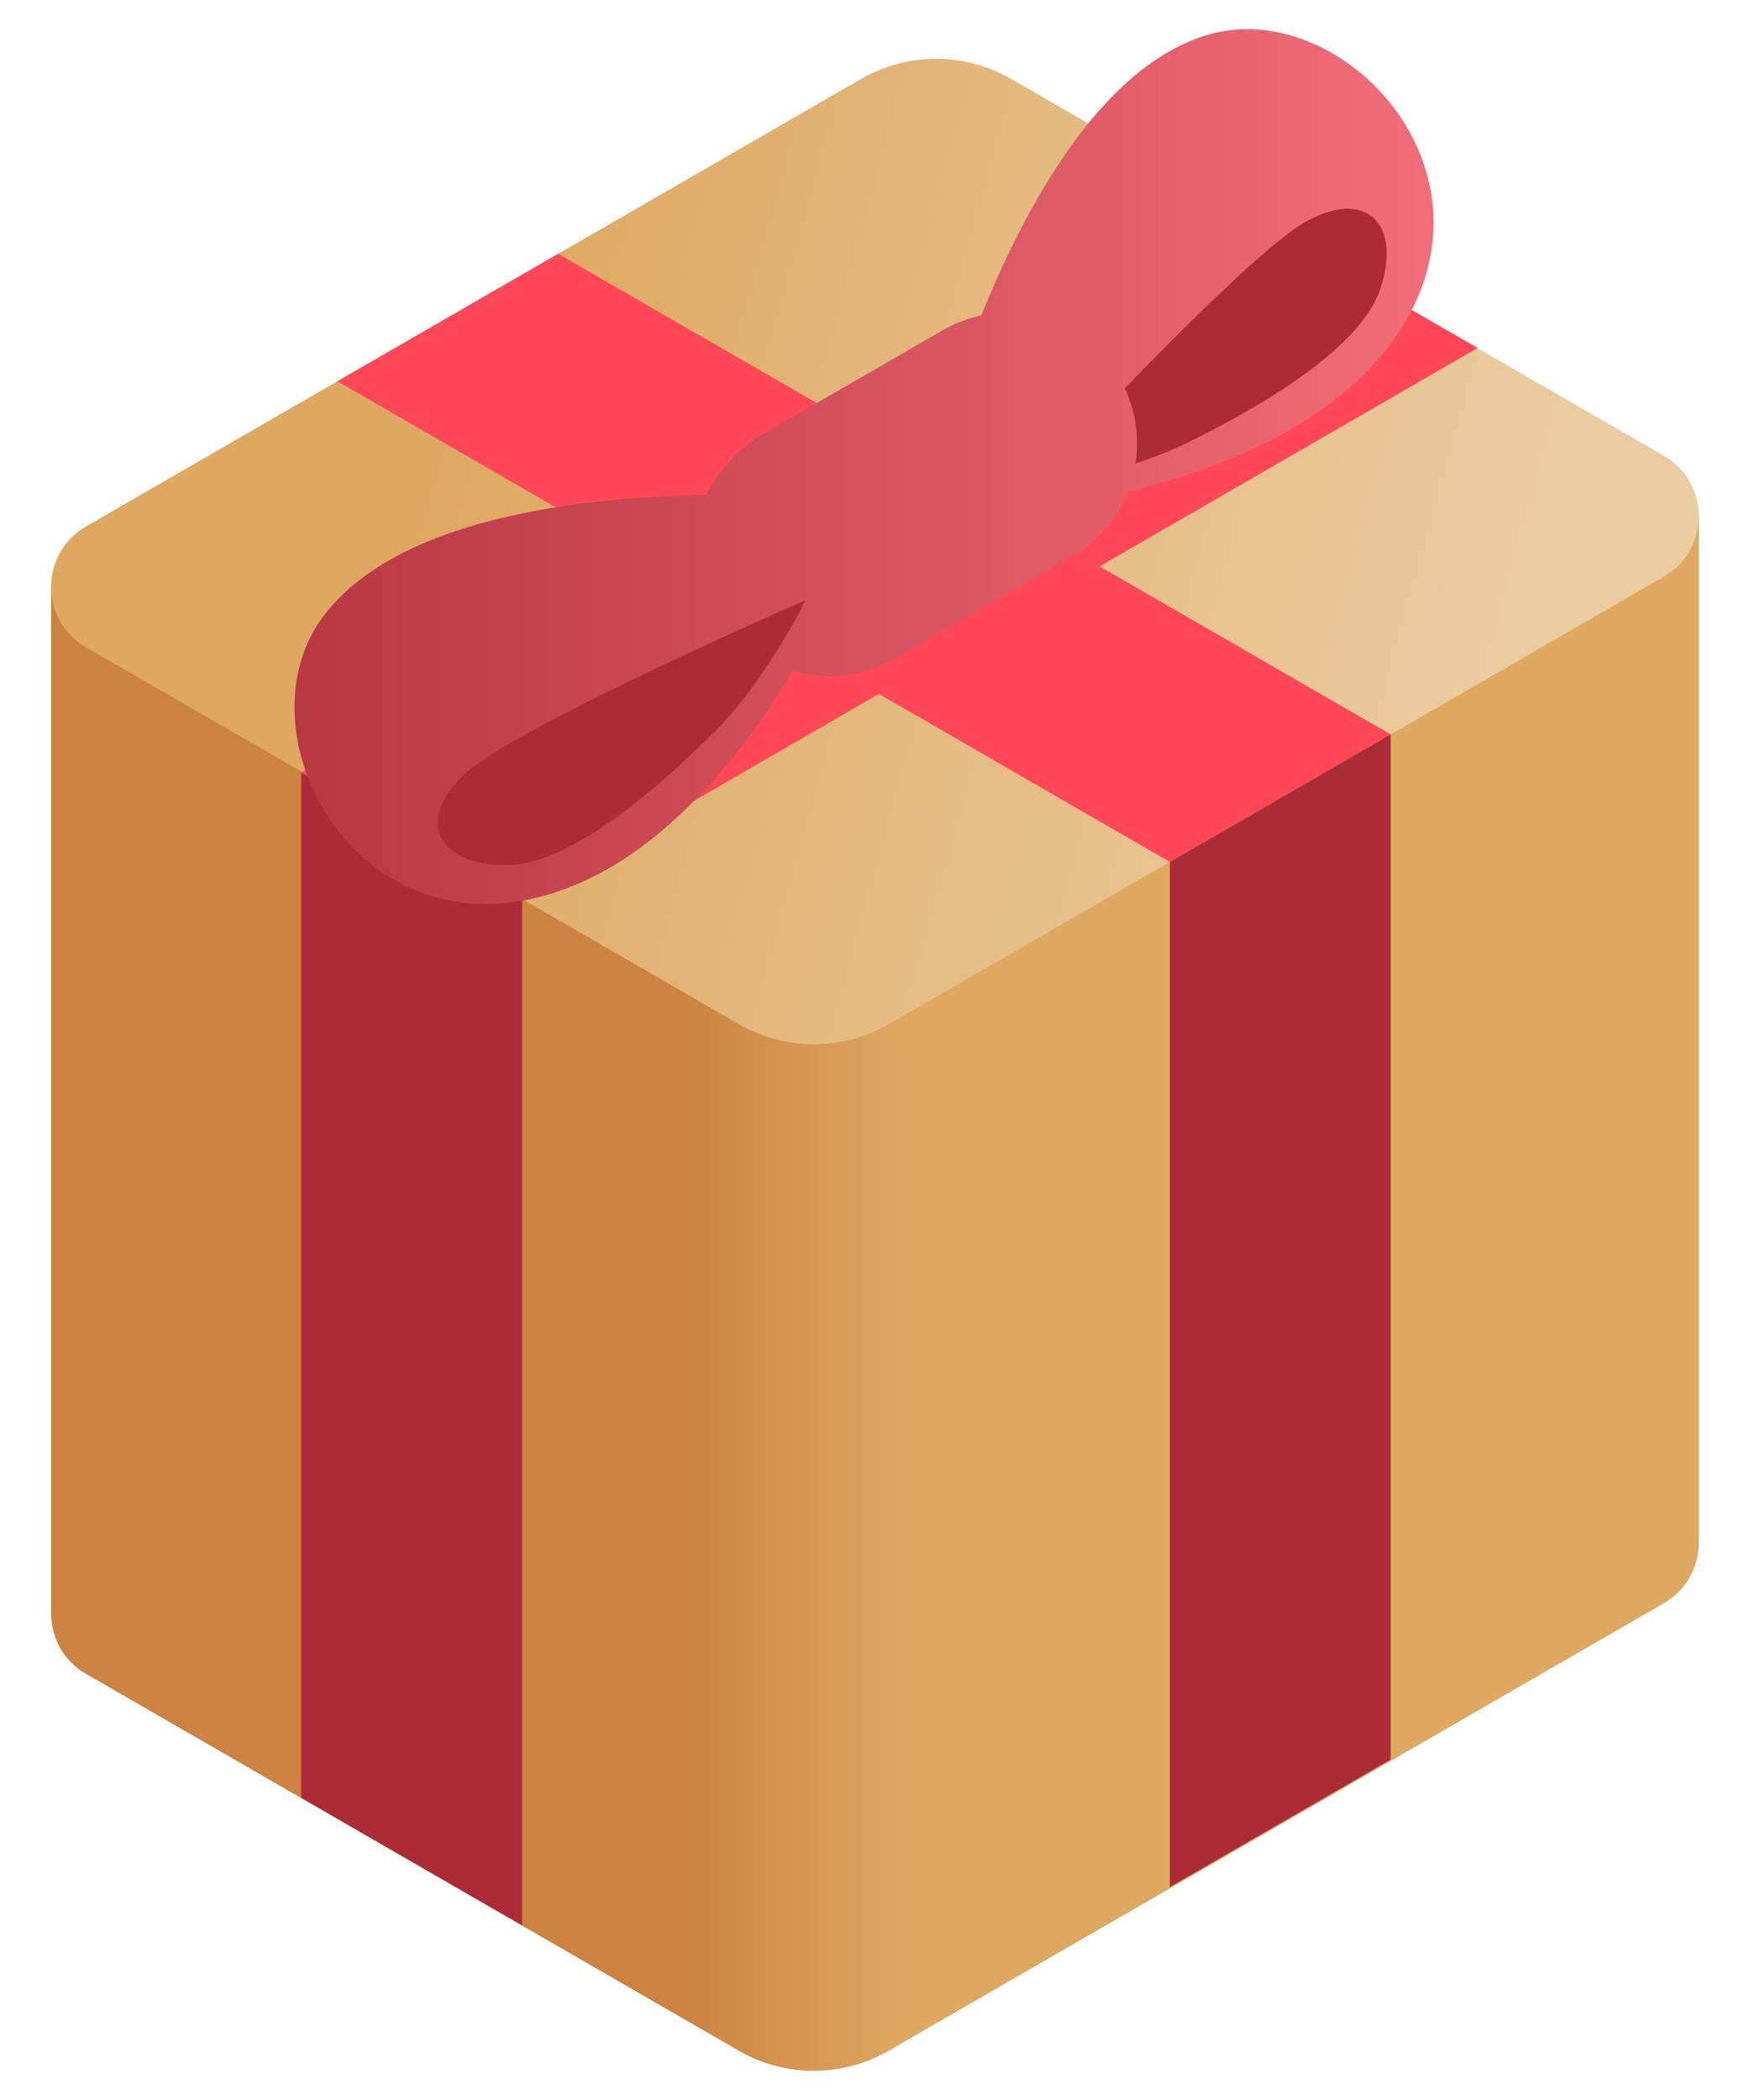
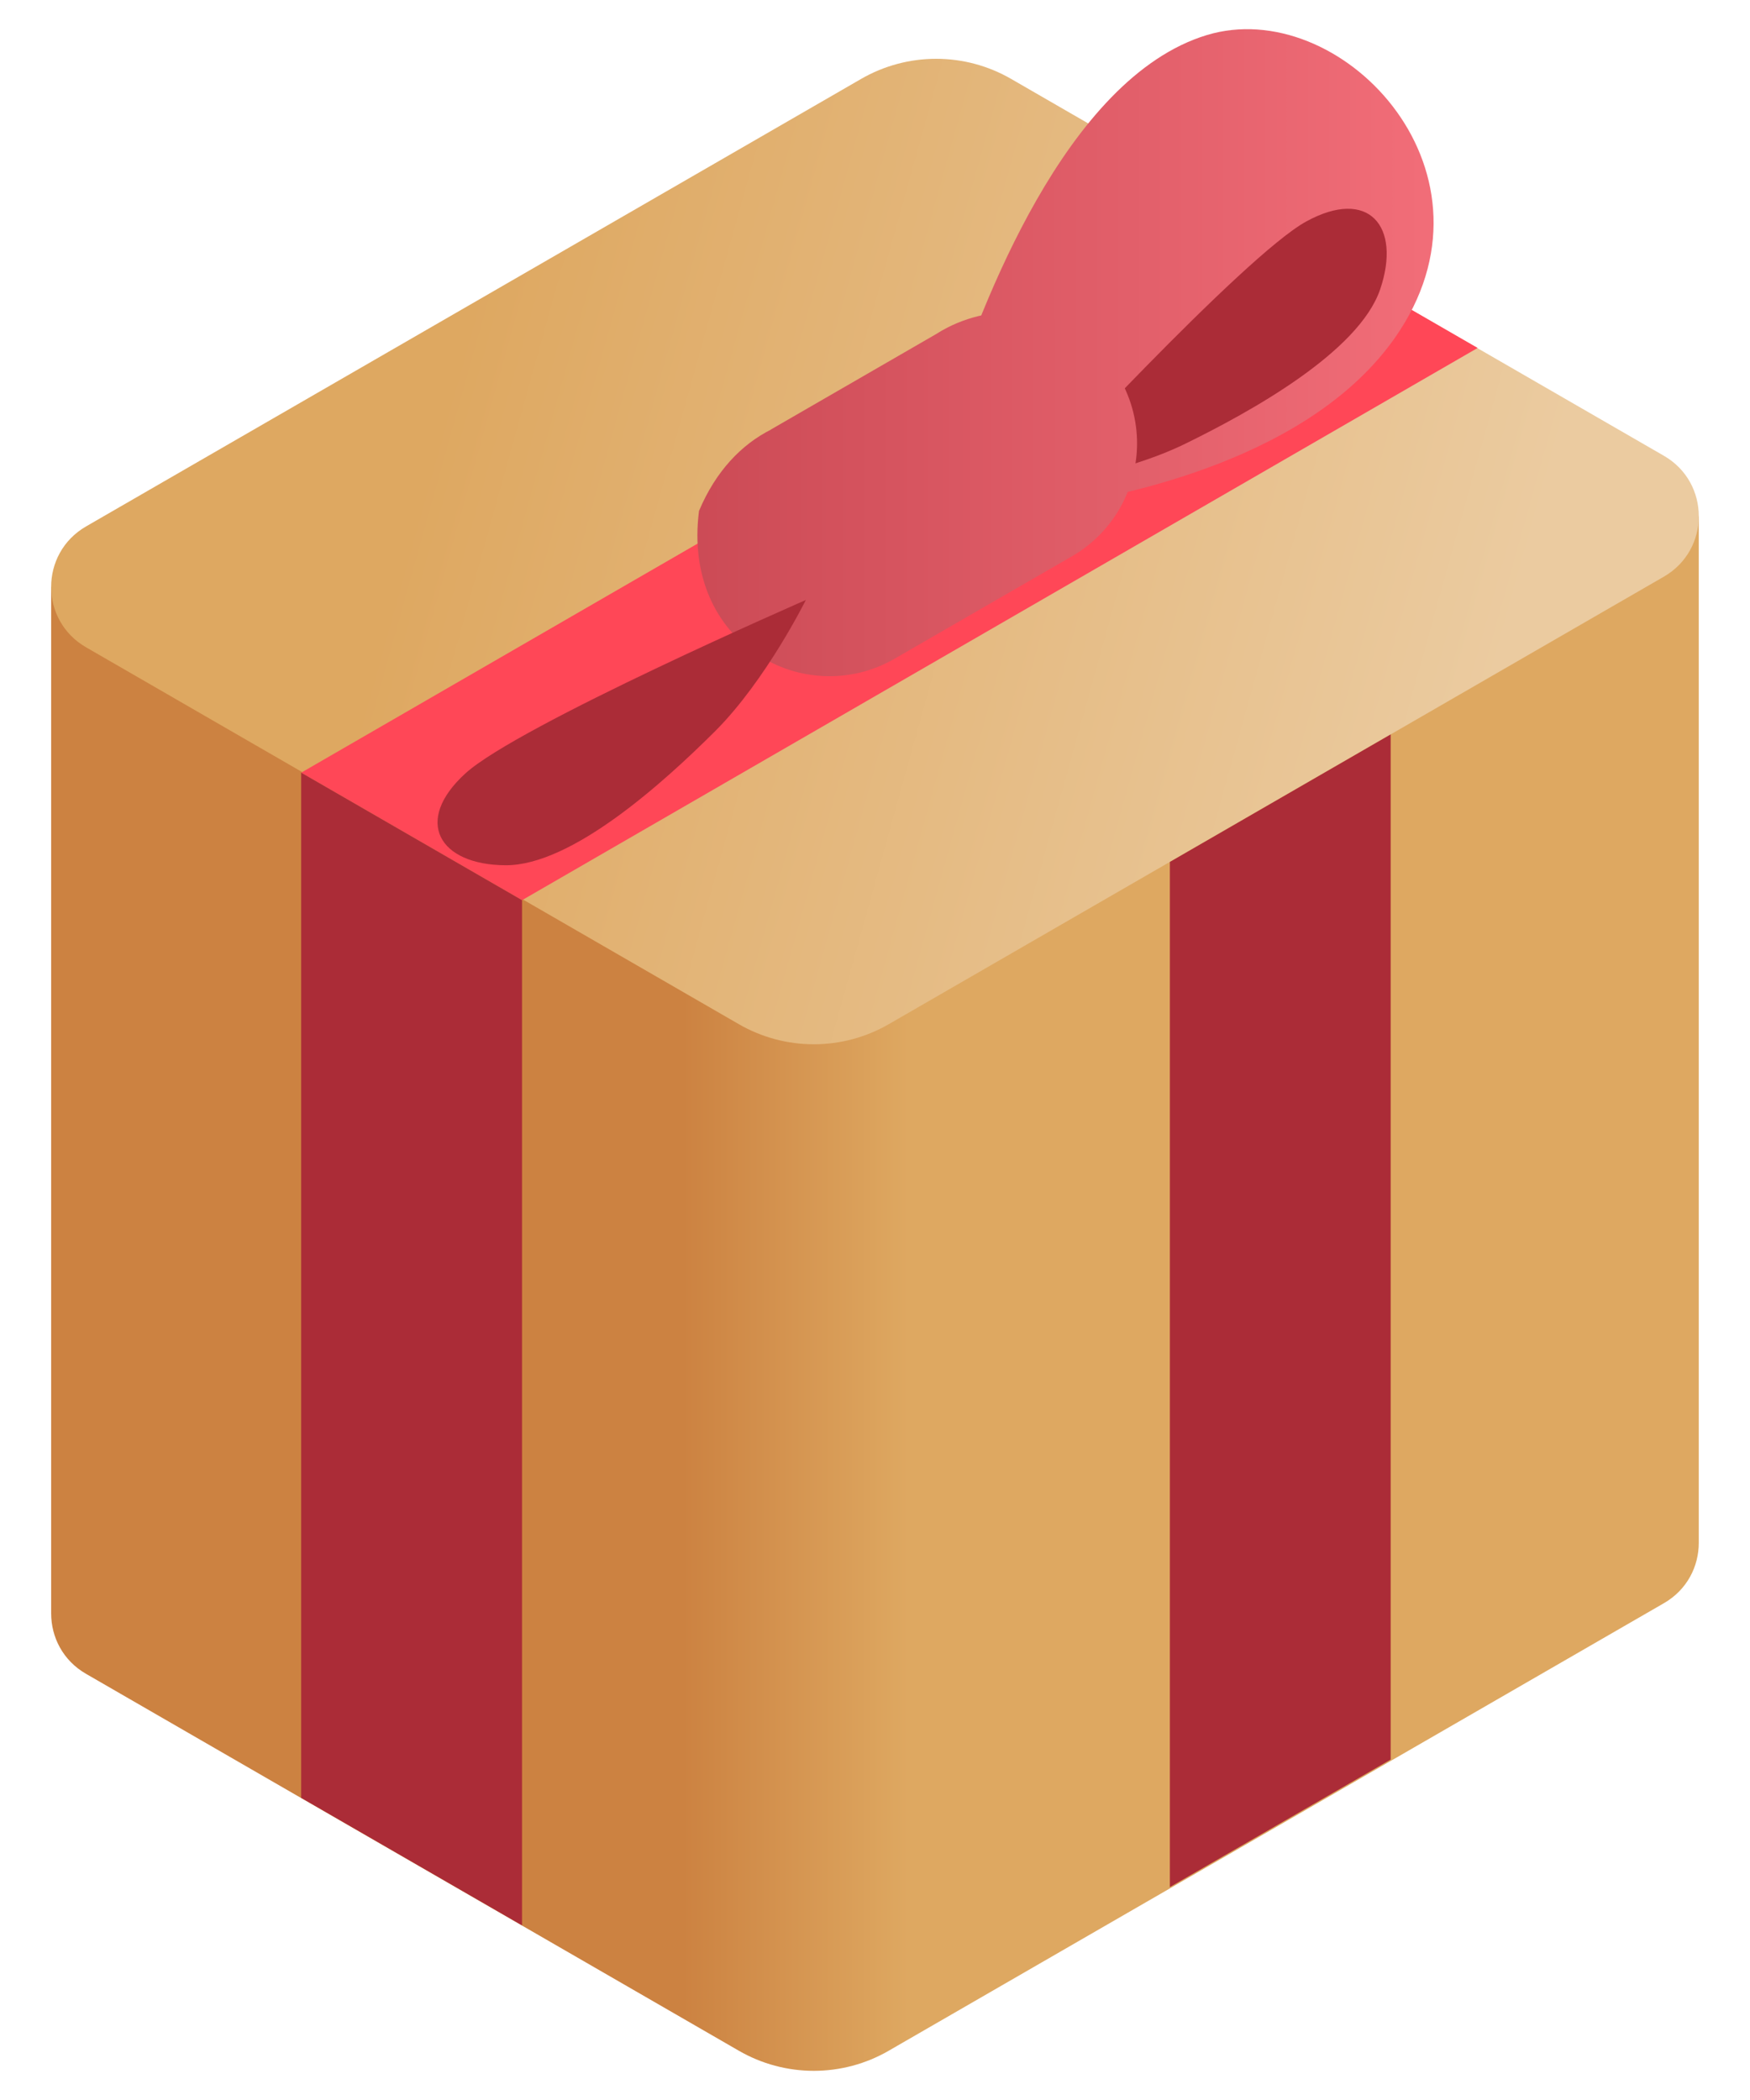
<svg xmlns="http://www.w3.org/2000/svg" width="30" height="36" viewBox="0 0 30 36" fill="none">
  <path d="M29.122 26.447V8.849L0.877 10.061V27.659C0.877 28.062 1.076 28.465 1.476 28.695L12.665 35.155C13.056 35.381 13.499 35.5 13.951 35.5C14.402 35.5 14.846 35.381 15.236 35.155L28.523 27.484C28.923 27.254 29.122 26.851 29.122 26.447Z" fill="url(#paint0_linear_717_789)" />
  <path d="M1.476 9.024L14.762 1.353C15.153 1.127 15.597 1.008 16.048 1.008C16.5 1.008 16.943 1.127 17.334 1.353L28.523 7.813C29.322 8.273 29.322 9.425 28.523 9.886L15.237 17.557C14.846 17.783 14.402 17.902 13.951 17.902C13.499 17.902 13.056 17.783 12.665 17.557L1.476 11.097C0.677 10.637 0.677 9.485 1.476 9.024Z" fill="url(#paint1_linear_717_789)" />
-   <path d="M5.784 6.536L20.055 14.776L23.84 12.59L9.569 4.351L5.784 6.536Z" fill="#FF4757" />
  <path d="M20.055 14.776L20.055 32.35L23.84 30.164L23.84 12.59L20.055 14.776Z" fill="#AB2C37" />
  <path d="M25.331 5.965L8.949 15.432L5.163 13.246L21.545 3.779L25.331 5.965Z" fill="#FF4757" />
  <path d="M8.949 15.432V33.006L5.163 30.82V13.246L8.949 15.432Z" fill="#AB2C37" />
  <path d="M16.454 7.766C16.353 7.641 16.285 7.492 16.256 7.334C16.228 7.175 16.239 7.013 16.29 6.86C16.804 5.309 18.261 1.337 20.689 0.601C22.957 -0.086 25.812 2.86 24.003 5.657C22.562 7.885 19.147 8.542 17.815 8.717C17.652 8.738 17.486 8.718 17.333 8.657C17.18 8.596 17.046 8.497 16.942 8.369L16.454 7.766Z" fill="url(#paint2_linear_717_789)" />
  <path d="M22.394 3.796C23.463 3.211 24.026 3.878 23.661 4.957C23.296 6.036 21.428 7.064 20.319 7.607C19.21 8.15 17.686 8.345 17.686 8.345C17.686 8.345 21.325 4.381 22.394 3.796Z" fill="#AB2C37" />
  <path d="M17.858 5.368C17.221 5.287 16.677 5.392 16.241 5.616C16.174 5.65 16.109 5.688 16.046 5.728L13.216 7.363L13.216 7.365C12.718 7.616 12.273 8.069 11.983 8.759C11.689 11.056 13.814 12.171 15.335 11.293L18.375 9.537C19.896 8.659 19.994 6.262 17.858 5.368Z" fill="url(#paint3_linear_717_789)" />
-   <path d="M13.666 8.932C13.581 8.795 13.463 8.683 13.322 8.604C13.182 8.526 13.024 8.483 12.863 8.482C11.229 8.463 6.999 8.549 5.514 10.605C4.126 12.526 5.983 16.184 9.217 15.384C11.792 14.746 13.524 11.73 14.123 10.528C14.197 10.381 14.231 10.217 14.223 10.053C14.216 9.889 14.166 9.729 14.078 9.589L13.666 8.932Z" fill="url(#paint4_linear_717_789)" />
  <path d="M7.98 13.257C7.079 14.077 7.527 14.827 8.666 14.833C9.805 14.839 11.385 13.407 12.259 12.535C13.133 11.662 13.814 10.286 13.814 10.286C13.814 10.286 8.881 12.437 7.98 13.257Z" fill="#AB2C37" />
  <defs>
    <linearGradient id="paint0_linear_717_789" x1="11.693" y1="18" x2="15.573" y2="18" gradientUnits="userSpaceOnUse">
      <stop stop-color="#CC8241" />
      <stop offset="1" stop-color="#DEA861" />
    </linearGradient>
    <linearGradient id="paint1_linear_717_789" x1="7.136" y1="8.594" x2="25.114" y2="13.604" gradientUnits="userSpaceOnUse">
      <stop stop-color="#DEA861" />
      <stop offset="1" stop-color="#EBCBA0" />
    </linearGradient>
    <linearGradient id="paint2_linear_717_789" x1="0.877" y1="0.5" x2="29.122" y2="0.5" gradientUnits="userSpaceOnUse">
      <stop stop-color="#AB2C37" />
      <stop offset="1" stop-color="#FF7A85" />
    </linearGradient>
    <linearGradient id="paint3_linear_717_789" x1="0.877" y1="0.5" x2="29.122" y2="0.5" gradientUnits="userSpaceOnUse">
      <stop stop-color="#AB2C37" />
      <stop offset="1" stop-color="#FF7A85" />
    </linearGradient>
    <linearGradient id="paint4_linear_717_789" x1="0.877" y1="0.5" x2="29.122" y2="0.5" gradientUnits="userSpaceOnUse">
      <stop stop-color="#AB2C37" />
      <stop offset="1" stop-color="#FF7A85" />
    </linearGradient>
  </defs>
</svg>